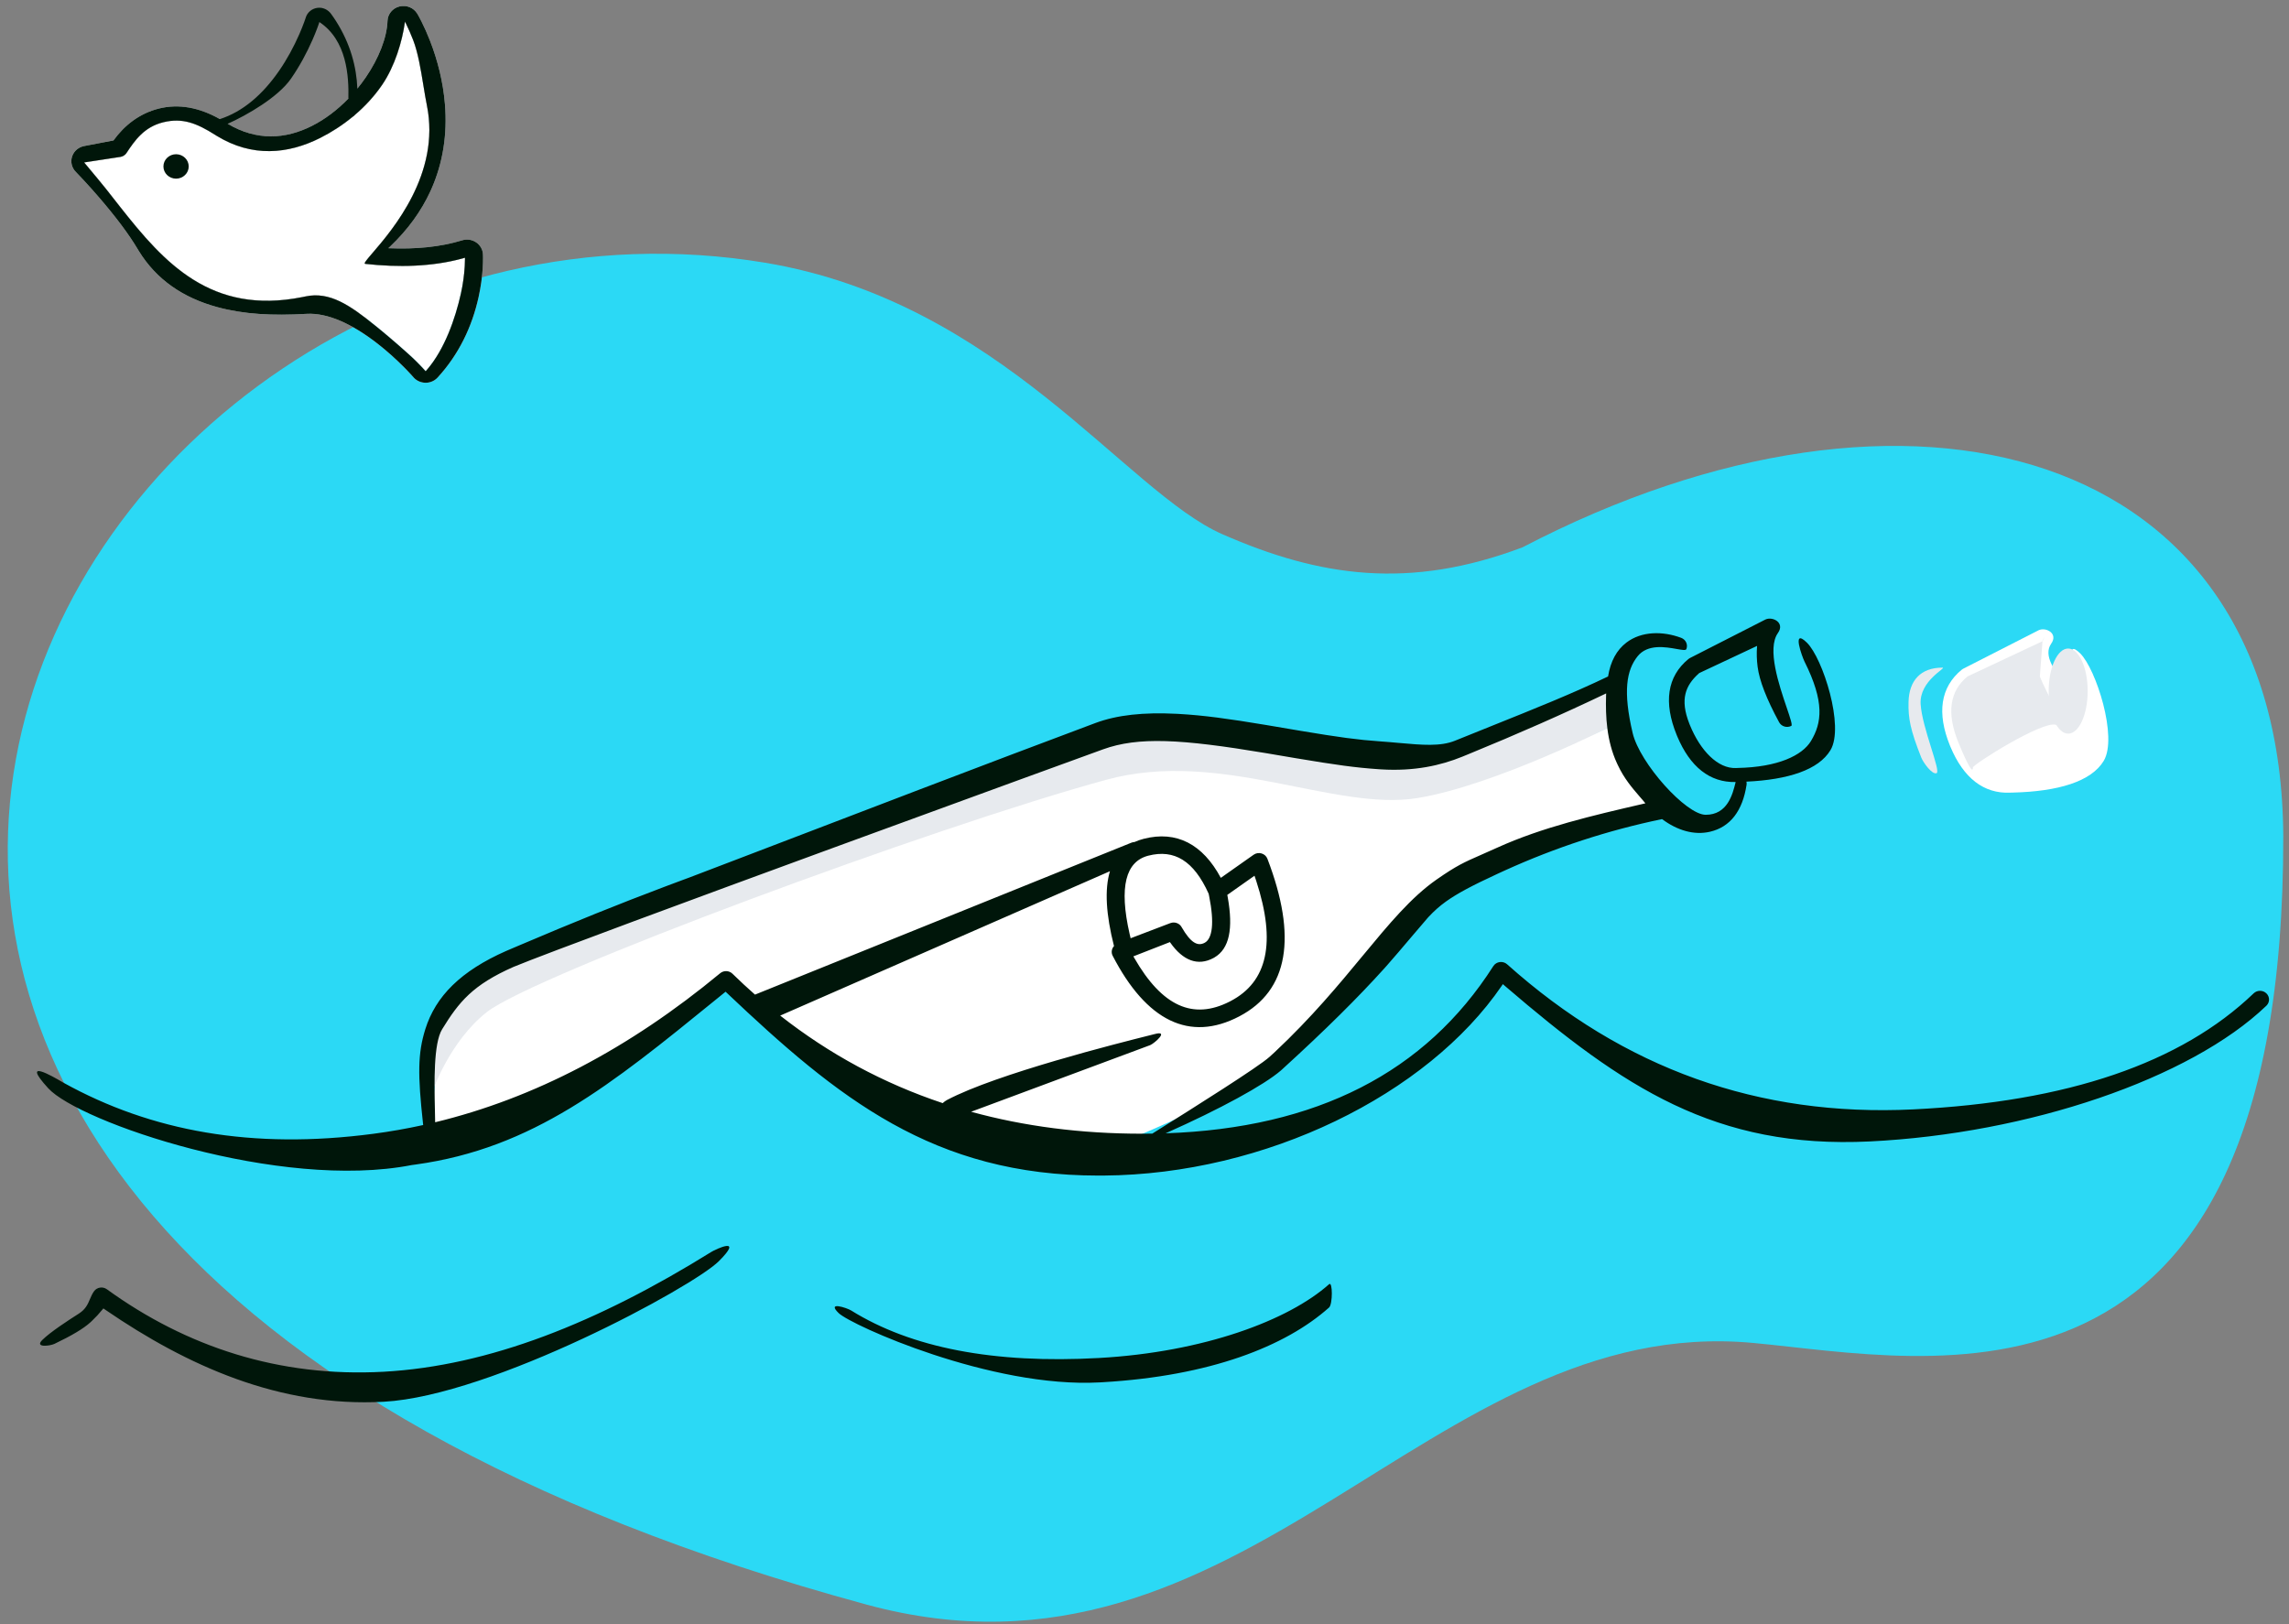
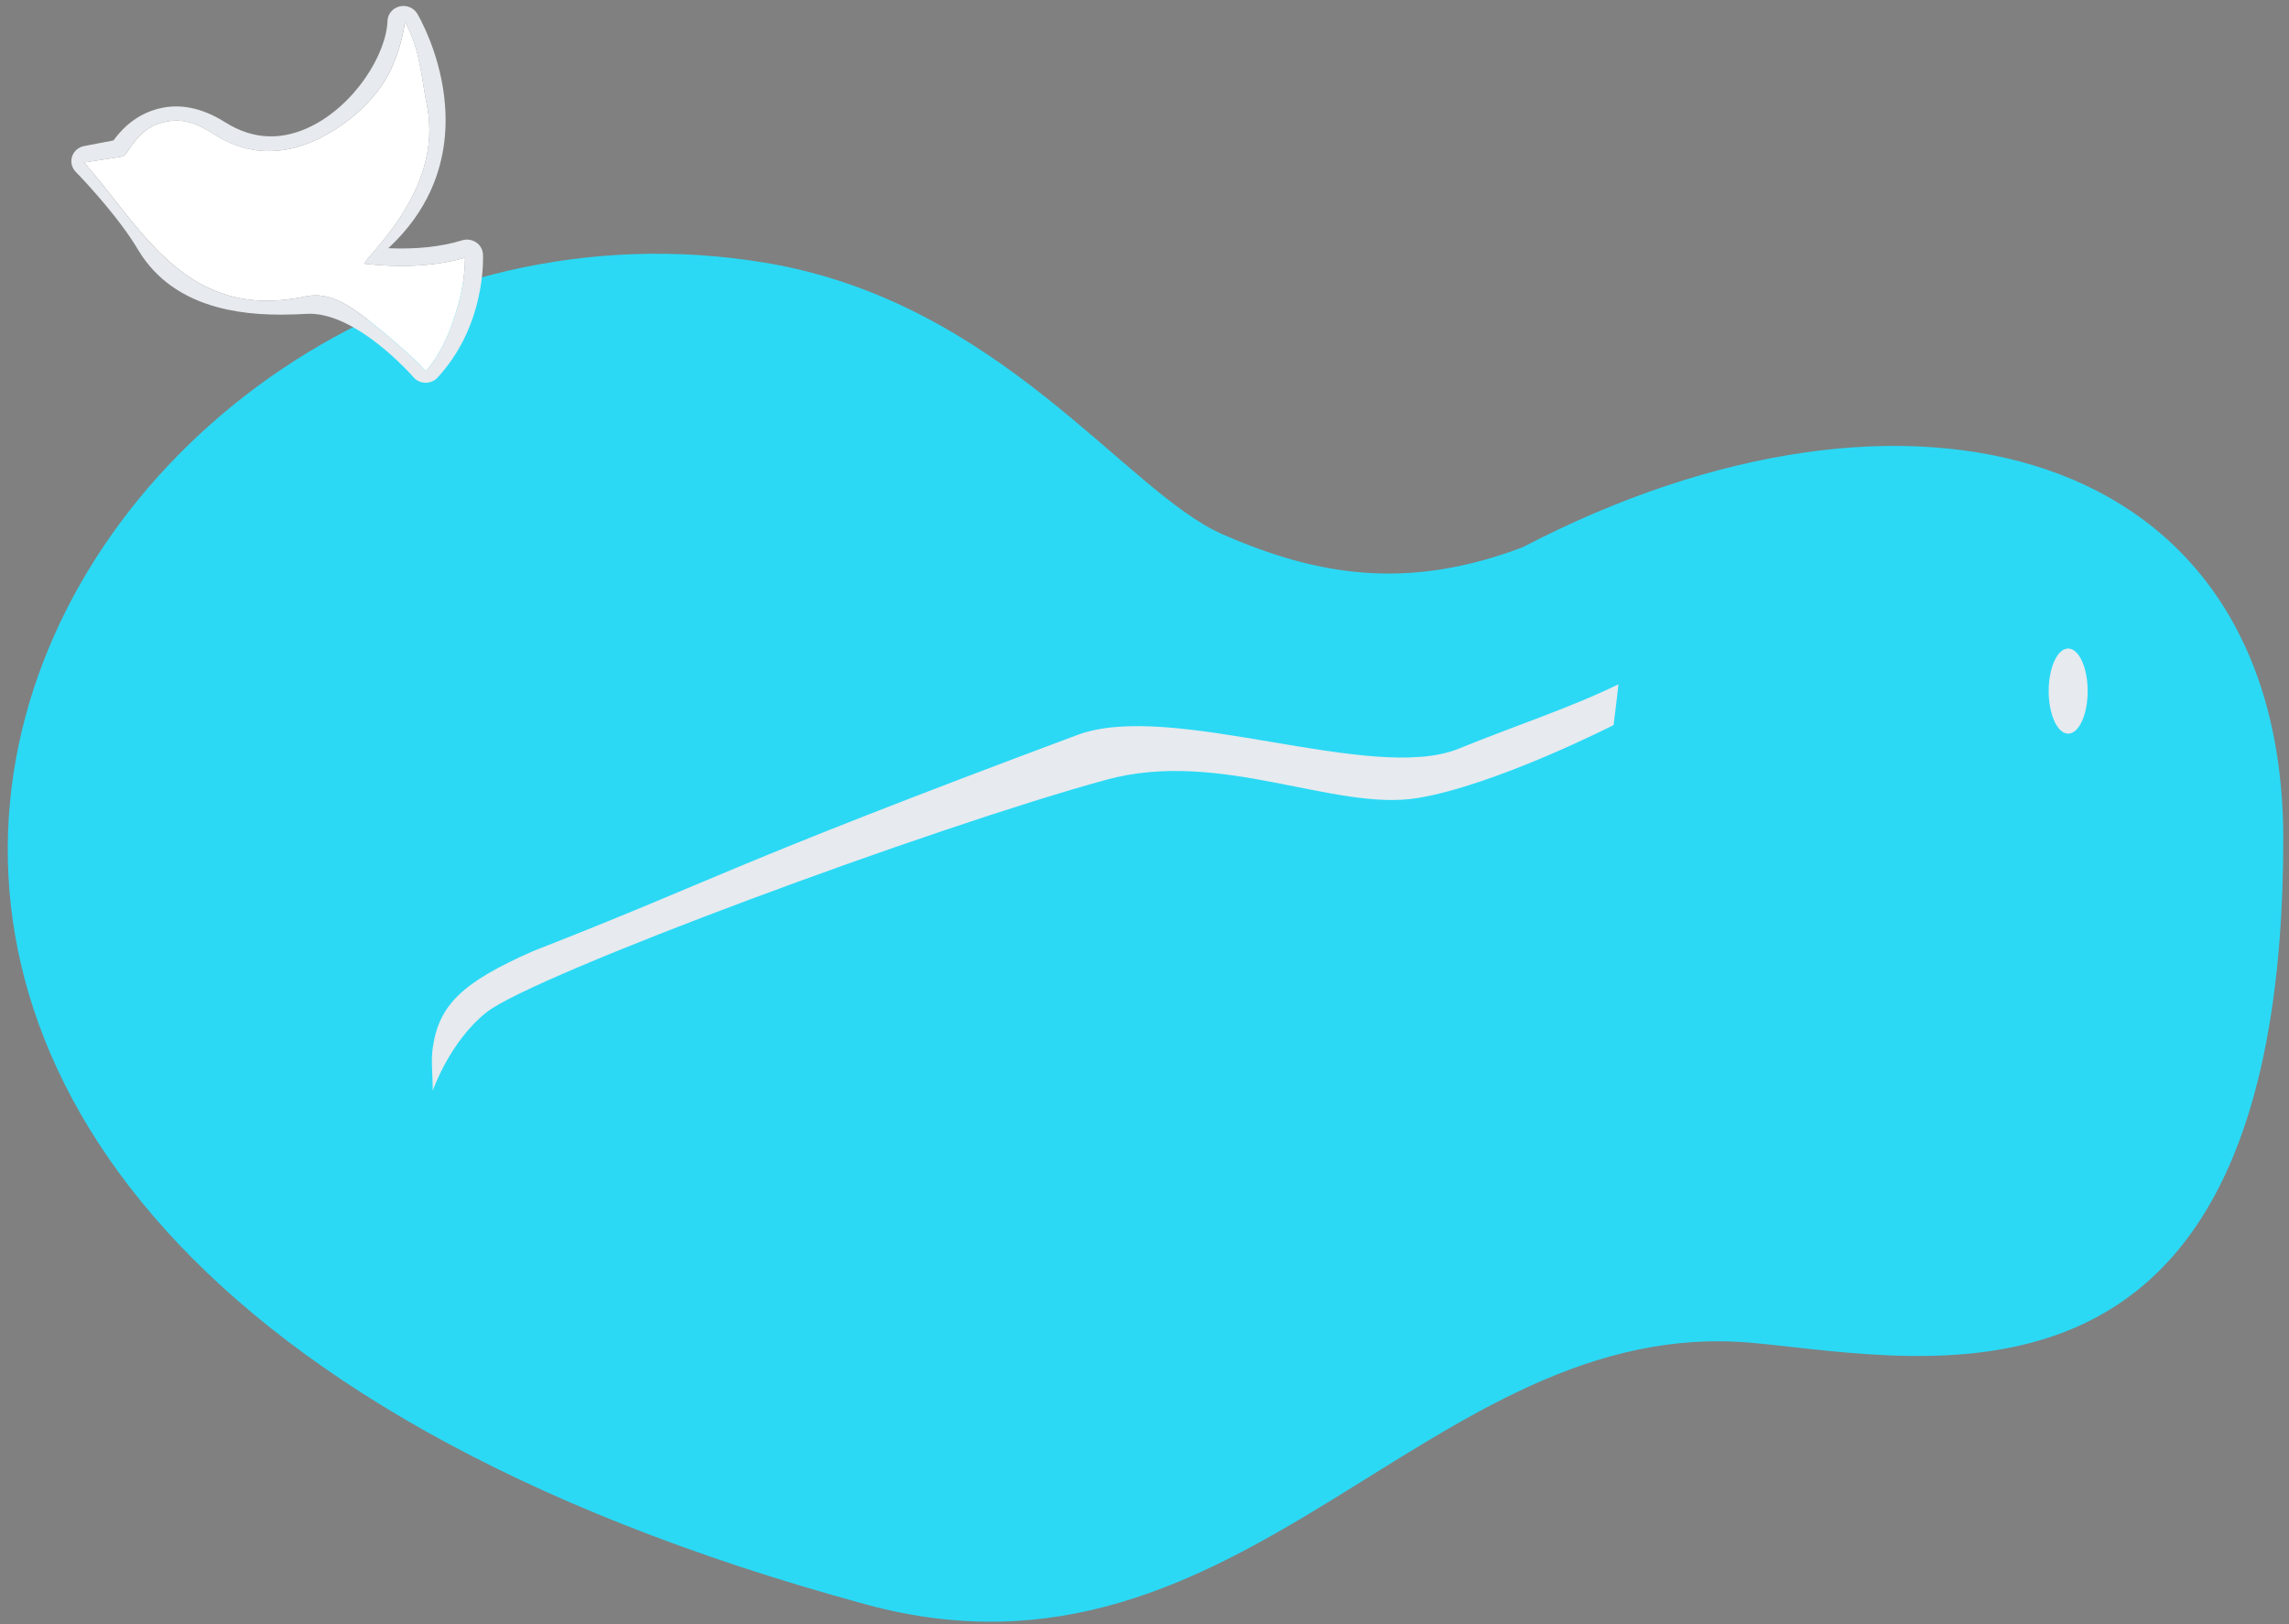
<svg xmlns="http://www.w3.org/2000/svg" fill="none" height="198" viewBox="0 0 279 198" width="279">
  <rect x="0" y="0" width="279" height="198" fill="#808080" stroke="none" />
  <g clip-rule="evenodd" fill-rule="evenodd">
    <path d="m105.61 195.61c46.11 12.531 68.547-35.555 108.054-31.897 21.627 2.003 64.735 12.153 64.638-61.784-.241-47.734-45.771-59.687-92.722-35.208-13.816 5.221-24.723 3.603-36.566-1.585-11.843-5.188-27.075-28.347-55.781-33.111-86.388-14.338-160.304 116.659 12.377 163.584z" fill="#2bd9f5" />
-     <path d="m248.493 76.826c.865-.406 2.418.382 1.517 1.65-1.993 2.809 5.717 8.42 3.242 3.475-.265-.529-1.622-4.184.298-2.297 1.921 1.887 4.598 10.228 2.866 13.102-1.519 2.522-5.541 3.722-11.03 3.864l-.248.005-.116.007c-3.236.145-5.69-1.79-7.274-5.559l-.076-.184c-1.604-3.945-1.164-7.108 1.429-9.24.047-.039.097-.073.15-.104l.082-.043z" fill="#fff" />
    <path d="m49.365 2.633-.023.172c-.314 2.199-1.192 5.261-2.781 7.571-1.956 2.844-4.716 5.019-7.49 6.42-4.002 2.022-8.358 2.392-12.646-.235l-.189-.118c-2.254-1.425-3.964-2.11-6.311-1.544-2.347.566-3.486 2.218-4.5 3.75l-.046.065c-.162.21-.4.355-.668.406l-4.449.681 1.62 1.945c.488.59.834 1.015 1.04 1.275l1.781 2.267c5.308 6.727 11.02 13.15 22.159 10.927l.378-.078c2.951-.634 5.425 1.069 8.529 3.578l.663.54c.821.671 3.304 2.786 4.319 3.804l.332.337.306.318c.064.067.125.132.182.194l.317.345.195-.222c2.101-2.444 3.417-6.167 4.098-9.239.257-1.16.405-2.272.467-3.297l.008-.134c.016-.3.023-.561.024-.78v-.162l-.317.09c-3.674 1.007-7.807 1.107-11.841.657-.974-.109 9.714-8.474 7.52-19.307-.5-2.469-.817-5.77-1.691-8.011-.275-.707-.561-1.353-.844-1.931z" fill="#fff" />
-     <path d="m248.961 78.166-9.144 4.296c-2.192 1.802-2.565 4.483-1.119 8.041.508 1.248 1.778 4.223 1.778 3.054 0-.365 8.485-5.724 10.113-5.2 1.505.485-1.199-3.886-1.957-5.896l.329-4.405.251-.439" fill="#e7eaee" />
-     <path d="m236.759 81.389c.608 0-2.836 1.565-2.658 4.451.177 2.886 2.511 8.206 1.944 8.416-.568.21-1.644-1.341-1.861-1.89-1.35-3.413-1.606-4.806-1.557-6.797.063-2.606 1.481-4.18 4.132-4.18z" fill="#e7eaee" />
  </g>
  <ellipse cx="252.084" cy="84.248" fill="#e7eaee" rx="2.377" ry="5.189" />
-   <path clip-rule="evenodd" d="m52.742 137.652c0-9.004 1.035-12.918 12.152-17.832 22.784-8.899 22.784-9.242 66.431-25.549 11.543-4.29 35.878 5.987 46.46 1.68 7.055-2.871 13.652-5.004 19.481-7.851.564 3.562 4.212 9.591 5.498 10.628-6.826 1.384-13.428 3.524-19.807 6.421-13.79 6.262-5.619 4.556-27.461 24.461-1.851 1.687-8.654 5.533-18.489 9.539 0 0-19.808-2.571-27.752-5.764-8.085-3.249-20.336-13.565-20.336-13.565s-14.288 9.008-22.502 13.057c-3.845 1.895-13.674 4.775-13.674 4.775z" fill="#fff" fill-rule="evenodd" />
  <path clip-rule="evenodd" d="m52.743 132.974c0-2.113-.231-3.588 0-5.22.753-5.318 3.705-8.039 12.212-11.8 22.784-8.899 22.723-10.054 66.37-26.361 11.543-4.29 35.878 5.987 46.46 1.68 7.055-2.871 13.652-5.004 19.481-7.851.016.102-.59 4.969-.59 4.969s-14.389 7.342-23.907 8.899c-10.112 1.654-24.003-6.017-37.872-2.244-21.122 5.746-69.795 23.805-75.553 28.33-4.524 3.556-6.602 9.598-6.602 9.598z" fill="#e7eaee" fill-rule="evenodd" />
  <path clip-rule="evenodd" d="m50.856 1.663.111.192.136.246c.082.151.173.327.273.526.346.688.695 1.466 1.03 2.324.942 2.416 1.6 5.024 1.825 7.74.305 3.687-.246 7.166-1.64 10.331l-.119.266c-1.133 2.473-2.784 4.738-4.927 6.77l-.212.199.181.008c3.086.125 6.138-.142 8.82-.968.575-.177 1.202-.086 1.698.247.495.333.802.868.833 1.449l.007.18.004.238v.092c0 .333-.01.706-.035 1.115-.068 1.129-.23 2.348-.512 3.619-.797 3.593-2.39 6.958-4.995 9.793-.346.376-.832.602-1.349.629l-.119.003c-.552-.01-1.056-.231-1.414-.607l-.262-.295-.129-.141-.274-.293-.299-.312c-.104-.107-.212-.217-.325-.329-.956-.958-2.012-1.908-3.133-2.782-3.107-2.423-6.104-3.791-8.664-3.642-4.187.243-7.654.054-10.871-.818-4.159-1.127-7.424-3.34-9.585-6.861l-.121-.201c-1.119-1.885-2.771-4.057-4.72-6.318-.602-.699-1.196-1.363-1.763-1.977l-.241-.26c-.386-.415-.702-.745-.834-.88-.489-.498-.659-1.213-.445-1.866l.031-.088c.235-.611.781-1.063 1.446-1.19l3.568-.681.042-.058c1.277-1.754 3.1-3.239 5.521-3.837 2.526-.624 5.184-.082 7.86 1.56l.187.116c3.615 2.285 7.198 2.159 10.605.437 2.433-1.23 4.753-3.317 6.51-5.873 1.634-2.376 2.605-4.916 2.675-6.92.029-.838.627-1.557 1.468-1.762.842-.206 1.722.155 2.157.881zm-1.497.97-.023.172c-.314 2.199-1.192 5.261-2.781 7.571-1.956 2.844-4.716 5.019-7.49 6.421-4.002 2.022-8.358 2.392-12.646-.235l-.189-.118c-2.254-1.425-3.964-2.11-6.311-1.544-2.347.566-3.487 2.218-4.5 3.75l-.046.065c-.162.21-.4.355-.668.406l-4.449.681 1.62 1.945c.488.59.834 1.015 1.04 1.275l1.781 2.267c5.308 6.727 11.02 13.15 22.159 10.927l.378-.078c2.951-.634 5.425 1.069 8.529 3.578l.663.54c.821.671 3.304 2.786 4.319 3.804l.332.337.306.318c.064.067.125.132.182.194l.317.345.195-.222c2.101-2.444 3.417-6.167 4.098-9.239.257-1.16.405-2.272.467-3.297l.008-.134c.016-.3.023-.561.024-.78v-.162l-.317.09c-3.674 1.007-7.807 1.107-11.841.657-.974-.109 9.714-8.474 7.52-19.307-.5-2.469-.817-5.77-1.691-8.011-.275-.707-.561-1.353-.844-1.931z" fill="#e7eaee" fill-rule="evenodd" />
-   <path clip-rule="evenodd" d="m50.856 1.663.111.192.136.246c.082.151.173.327.273.526.346.688.695 1.466 1.03 2.324.942 2.416 1.6 5.024 1.825 7.74.305 3.687-.246 7.166-1.64 10.331l-.119.266c-1.133 2.473-2.784 4.738-4.927 6.77l-.212.199.181.008c3.086.125 6.137-.142 8.82-.968.575-.177 1.202-.086 1.698.247.495.333.802.868.833 1.449l.007.18.004.238v.092c0 .333-.01.706-.035 1.115-.068 1.129-.23 2.348-.512 3.619-.797 3.593-2.391 6.958-4.995 9.793-.346.376-.832.602-1.349.629l-.119.003c-.552-.01-1.056-.231-1.414-.607l-.262-.295-.129-.141-.273-.293-.299-.312c-.104-.107-.212-.217-.325-.329-.956-.958-2.012-1.908-3.133-2.782-3.107-2.423-6.104-3.791-8.664-3.642-4.187.243-7.654.054-10.871-.818-4.159-1.127-7.424-3.34-9.585-6.861l-.121-.201c-1.119-1.885-2.771-4.057-4.72-6.318-.602-.699-1.196-1.363-1.763-1.977l-.241-.26c-.386-.415-.702-.745-.834-.88-.489-.498-.659-1.213-.445-1.866l.031-.088c.235-.611.781-1.063 1.446-1.19l3.568-.681.042-.058c1.277-1.754 3.1-3.239 5.521-3.837 2.384-.589 4.885-.139 7.408 1.293 2.795-.905 5.195-2.971 7.204-5.874.982-1.419 1.804-2.943 2.473-4.471.235-.537.434-1.037.598-1.487.058-.158.107-.298.148-.42l.054-.166c.203-.62.763-1.07 1.432-1.148.653-.077 1.265.221 1.642.738.209.287.408.578.596.873 1.757 2.759 2.505 5.588 2.606 8.235.35-.427.685-.872 1.001-1.332 1.634-2.376 2.605-4.916 2.675-6.92.029-.838.627-1.557 1.468-1.762.842-.206 1.722.155 2.157.881zm-12.81 13.674c-3.309 1.672-6.785 1.839-10.295-.247 2.363-1.056 6.154-3.242 7.718-5.502 1.049-1.516 1.922-3.134 2.631-4.755.214-.489.4-.95.559-1.375l.078-.21c.062-.171.116-.325.162-.46.011-.097.022-.129.032-.097 3.353 2.217 3.6 6.617 3.532 9.329-1.347 1.389-2.859 2.528-4.417 3.316zm1.019 1.459c1.342-.678 2.682-1.538 3.928-2.566.097-.054.183-.126.252-.211 1.232-1.05 2.365-2.268 3.31-3.643 1.589-2.31 2.467-5.372 2.781-7.571l.023-.172.142.286c.283.578.568 1.224.844 1.931.608 1.559.946 3.632 1.264 5.581v0c.139.851.274 1.679.426 2.43 1.681 8.303-4.205 15.157-6.607 17.954-.732.852-1.141 1.328-.913 1.353 4.033.45 8.167.35 11.841-.657l.317-.09v.162c-.001.218-.008.48-.024.78l-.008.134c-.061 1.025-.209 2.136-.467 3.297-.681 3.071-1.997 6.794-4.098 9.239l-.195.222-.317-.345c-.058-.062-.118-.126-.182-.194l-.306-.318-.332-.337c-1.016-1.018-3.498-3.133-4.319-3.804l-.663-.54c-3.104-2.509-5.578-4.212-8.529-3.578l-.378.078c-11.139 2.224-16.851-4.199-22.159-10.927l-1.781-2.267c-.206-.261-.552-.686-1.04-1.275l-1.62-1.945 4.449-.681c.268-.051.505-.196.668-.406l.046-.065c1.013-1.532 2.153-3.184 4.5-3.75 2.347-.566 4.057.12 6.311 1.544l.189.118c4.289 2.627 8.645 2.256 12.647.235zm176.122 58.726c.865-.406 2.417.382 1.517 1.65-1.363 1.92.151 6.38 1.074 9.096.426 1.257.726 2.14.556 2.226-.539.272-1.204.071-1.485-.45-1.524-2.819-2.4-5.057-2.618-6.758-.109-.847-.133-1.665-.071-2.455l.008-.091-7.047 3.31-.09.079c-1.59 1.442-2.29 3.116-1.126 6.082l.069.172c1.263 3.109 3.403 5.34 5.629 5.247l.174-.009c4.946-.096 7.902-1.534 8.957-3.286 1.327-2.202 1.687-4.743-.788-9.688-.265-.529-1.622-4.184.298-2.297s4.598 10.228 2.866 13.102c-1.446 2.4-5.157 3.602-10.243 3.836.03.125.036.257.016.391-.482 3.158-1.973 5.145-4.468 5.719-1.906.44-3.955-.142-5.833-1.544-6.596 1.369-12.98 3.456-19.155 6.259l-.914.419c-3.151 1.454-4.957 2.429-6.277 3.377-.774.556-1.413 1.125-2.1 1.857l-.111.122c-.333.374-1.06 1.232-1.887 2.208l-.001.001-.001.002-.004.004c-1.1 1.298-2.375 2.803-3.136 3.655l-.369.41c-3.099 3.431-7.005 7.325-12.374 12.217l-.15.133c-2.013 1.739-7.361 4.677-14.03 7.64 18.405-.634 31.677-7.423 39.943-20.381.363-.57 1.175-.677 1.684-.222 14.215 12.722 30.685 18.609 49.474 17.689 18.839-.921 32.664-5.653 41.517-14.148.431-.414 1.128-.411 1.556.005.428.417.426 1.09-.005 1.504-9.288 8.912-29.005 15.599-48.341 16.545-18.805.92-30.025-6.567-44.372-18.874l-.35-.303-.126.187c-9.086 13.306-28.827 23.011-48.527 23.149l-.617.002c-20.15 0-31.771-9.428-45.366-22.315l-.106-.101-.048.04c-.399.324-.795.646-1.188.966-12.738 10.359-22.243 18.088-36.541 20.063l-.456.061c-16.121 3.152-40.57-5.244-44.327-9.359-3.442-3.77.573-1.427 1.675-.783.101.059.177.103.221.128 10.67 5.903 22.972 8.151 37.731 6.205 2.038-.268 4.064-.624 6.076-1.067l-.023-.207c-.644-5.915-.648-8.5.28-11.468 1.263-4.036 4.33-7.102 9.846-9.541l1.519-.648c6.814-2.903 12.226-5.081 17.838-7.198l.411-.155c.629-.236 1.267-.474 1.918-.716l.638-.235c.231-.079 3.237-1.231 7.808-2.982l.004-.001.004-.002.005-.002c10.546-4.04 29.399-11.263 41.7-15.858 2.662-.99 5.886-1.318 9.839-1.121l.341.018c2.962.169 5.875.557 10.651 1.355l4.196.71c4.685.784 6.955 1.093 9.606 1.275.832.057 1.622.128 2.373.196l.001 0.0.002 0.0.001 0.0.001 0c2.787.25 5.03.452 6.818-.276 1.589-.647 3.148-1.272 4.675-1.884 4.992-2.001 9.65-3.868 13.972-5.944.296-1.86 1.054-3.232 2.242-4.136 1.831-1.393 4.423-1.417 6.671-.572.567.213.847.829.627 1.377-.071.177-.529.096-1.177-.02-1.355-.241-3.54-.631-4.76.886-1.356 1.688-1.807 4.274-.606 9.365.871 3.69 6.516 9.964 8.9 9.964 2.658 0 3.28-2.494 3.632-3.908l.022-.087c-3.159.077-5.559-1.856-7.118-5.564l-.076-.184c-1.603-3.945-1.163-7.108 1.43-9.24.047-.039.097-.073.15-.104l.082-.043zm-14.636 22.41c-.118-.138-.234-.28-.35-.425-.016-.017-.031-.034-.046-.05-.016-.018-.031-.035-.046-.052-.1-.118-.203-.237-.308-.359-.853-.99-1.841-2.137-2.615-3.791l-.112-.241c-1.241-2.687-1.389-5.705-1.313-8.194l.012-.289-.066.032c-5.129 2.453-10.707 4.913-16.736 7.382l-.756.309c-2.581 1.051-5.805 1.793-9.89 1.538l-.316-.021c-2.791-.192-5.139-.514-10.061-1.34l-3.675-.623c-10.361-1.733-15.545-2.004-19.817-.46 0 0-63.708 23.158-71.867 26.525-4.962 2.193-6.646 4.257-8.698 7.601-1.062 1.73-.954 6.502-.88 9.817.013.555.024 1.069.029 1.521 12.044-2.911 23.622-8.963 34.741-18.168.438-.363 1.092-.337 1.498.06.9.879 1.815 1.728 2.745 2.548l45.876-18.521c.125-.05.254-.077.381-.082.346-.158.719-.288 1.12-.391 4-1.028 7.195.644 9.402 4.759l3.999-2.818c.589-.416 1.427-.171 1.68.49 3.649 9.53 2.586 16.06-3.423 19.211-6.06 3.177-11.329.557-15.438-7.384-.208-.403-.126-.869.162-1.183-.979-3.844-1.161-6.906-.495-9.125l-40.191 17.601c6.01 4.715 12.61 8.271 19.804 10.67.164-.153.342-.283.517-.376 6.06-3.207 20.989-6.954 24.677-7.879.319-.08.553-.139.691-.175 1.73-.448-.042 1.114-.565 1.347l-.066.028-21.789 8.108c6.482 1.783 13.422 2.675 20.824 2.675.423 0 .843-.003 1.261-.01l.486-.305c4.659-2.926 12.452-7.821 13.805-9.054l.632-.577c4.486-4.206 7.824-8.242 10.739-11.765 3.198-3.865 5.884-7.112 9.015-9.291 2.435-1.693 3.317-2.08 5.39-2.99.555-.243 1.195-.524 1.972-.877 5.5-2.498 11.745-3.944 17.608-5.301zm-60.584 6.381c3.17-.814 5.544.624 7.353 4.639l.057.276c.67 3.335.382 5.202-.534 5.699-.864.468-1.714.014-2.813-1.893-.1-.187-.253-.335-.432-.434-.221-.121-.481-.167-.737-.123-.075.012-.148.033-.221.061l-.026.01-4.804 1.832-.121-.513c-1.323-5.795-.461-8.85 2.278-9.554zm-53.259 48.302c.511-.317 4.039-1.981.897 1.146-3.142 3.126-27.608 16.388-40.815 17.123-12.729.708-24.031-4.43-33.864-11.153l-.326-.225-.065.081c-.435.534-.882 1.018-1.342 1.452l-.198.183c-.833.756-2.274 1.611-4.357 2.605-.545.26-2.47.499-1.474-.482.996-.982 3.177-2.396 4.447-3.206.83-.53 1.092-1.15 1.352-1.764.138-.326.275-.65.496-.959.355-.497 1.066-.609 1.565-.247 9.694 7.021 21.018 10.764 33.766 10.055 12.801-.712 26.021-5.968 39.918-14.609zm75.291 6.78c.446-.398.446-3.239 0-2.841-4.945 4.409-15.296 8.287-28.07 8.997-12.789.711-22.845-1.232-30.185-5.793-.512-.318-3.042-1.158-1.521.319s18.614 9.183 31.833 8.448l.396-.023c13.024-.768 22.206-4.345 27.547-9.107zm-9.028-52.445-.066-.191-3.313 2.336.061.33c.666 3.766.212 6.227-1.636 7.302l-.097.055c-1.926 1.043-3.739.306-5.255-1.838l-.066-.096-4.455 1.739.102.181c3.406 5.938 7.18 7.59 11.622 5.337l.143-.074c4.461-2.339 5.56-7.113 3.115-14.618zm-129.969-86.659c0 .821-.691 1.489-1.541 1.489s-1.541-.668-1.541-1.489c0-.821.691-1.489 1.541-1.489s1.541.668 1.541 1.489z" fill="#00160a" fill-rule="evenodd" />
</svg>